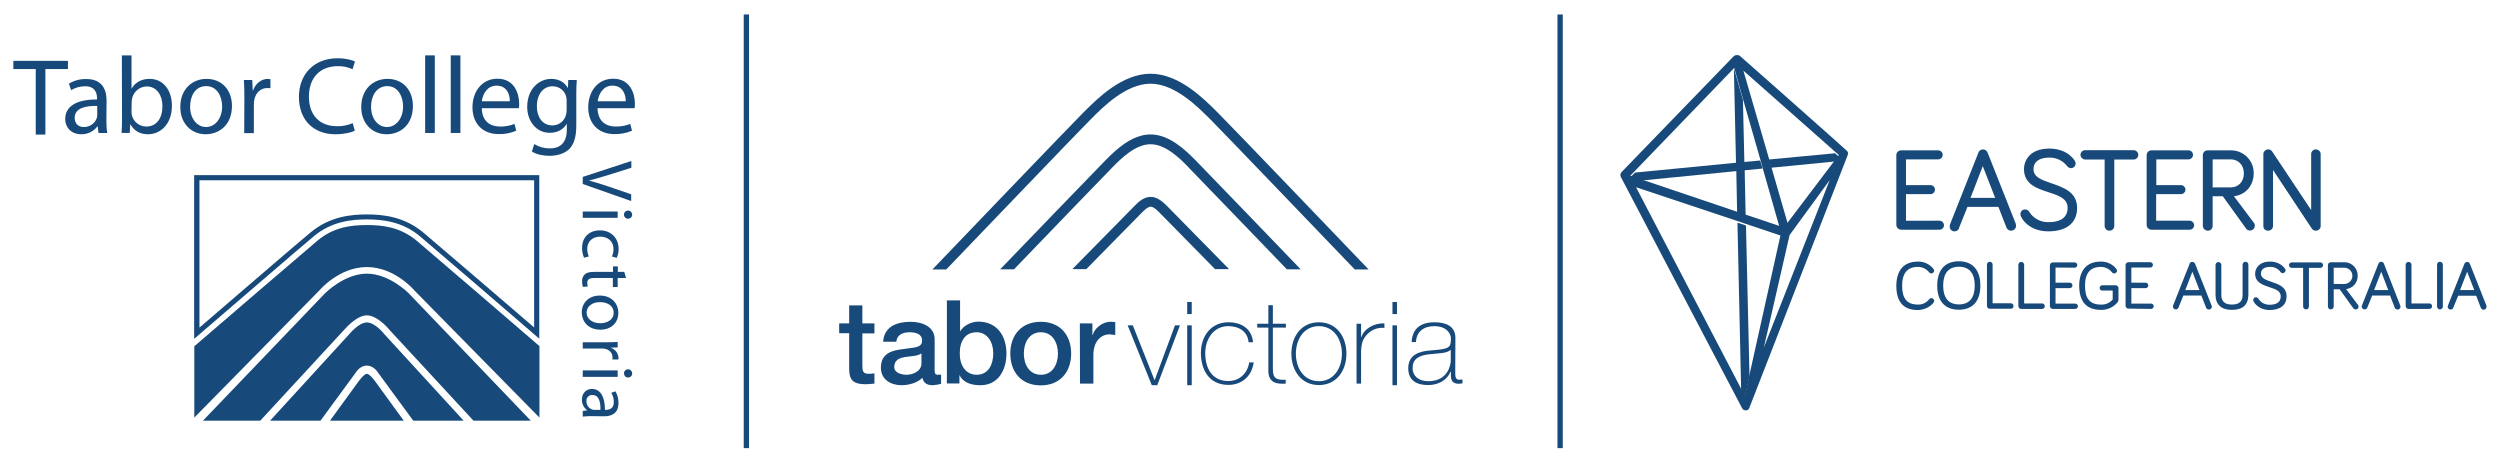
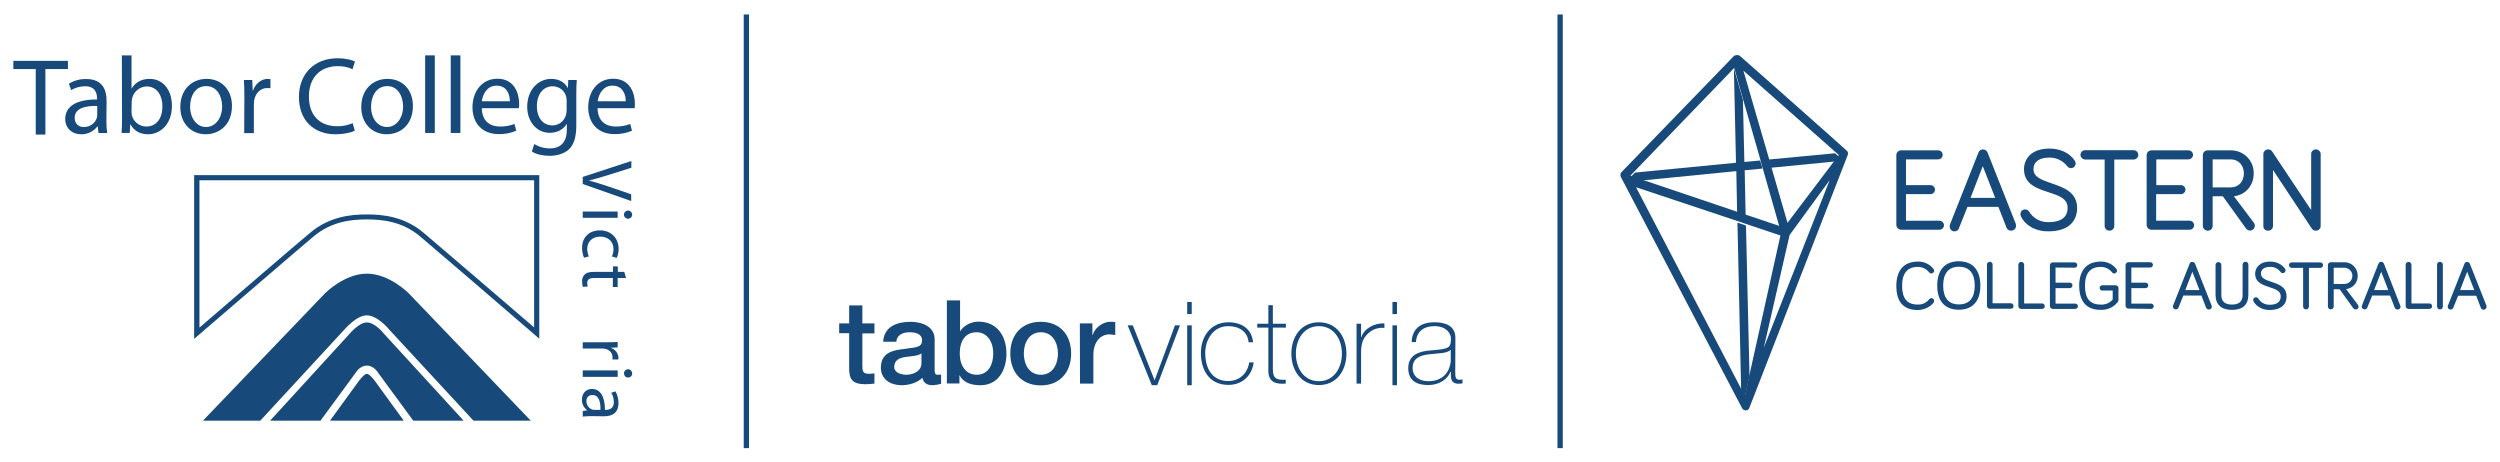
<svg xmlns="http://www.w3.org/2000/svg" xmlns:xlink="http://www.w3.org/1999/xlink" id="Layer_1" x="0px" y="0px" viewBox="0 0 1553 287" style="enable-background:new 0 0 1553 287;" xml:space="preserve">
  <style type="text/css">
	.st0{clip-path:url(#SVGID_00000153667172256700300570000009107157841214144184_);fill:#174A7B;}
	.st1{fill:#174A7B;}
	.st2{clip-path:url(#SVGID_00000093862676726111634290000008215638817637418911_);fill:#174A7B;}
	.st3{clip-path:url(#SVGID_00000145026061791453740550000010122562717522879652_);fill:#174A7B;}
	.st4{clip-path:url(#SVGID_00000130609967454931193020000011299197824852346255_);fill:#174A7B;}
	.st5{clip-path:url(#SVGID_00000093134479115306145360000007571105835600919688_);fill:#174A7B;}
	.st6{clip-path:url(#SVGID_00000005234775127642140000000007422453826964453003_);fill:#174A7B;}
</style>
  <g>
    <defs>
      <rect id="SVGID_1_" x="8.3" y="9" width="1536.4" height="269.5" />
    </defs>
    <clipPath id="SVGID_00000117645355413263210630000009246498254241289872_">
      <use xlink:href="#SVGID_1_" style="overflow:visible;" />
    </clipPath>
    <path style="clip-path:url(#SVGID_00000117645355413263210630000009246498254241289872_);fill:#174A7B;" d="M227.9,261.3h22.9   l-17.6-24.2c0,0-3.5-4.9-5.3-4.9s-5.3,4.9-5.3,4.9L205,261.3L227.9,261.3" />
    <path style="clip-path:url(#SVGID_00000117645355413263210630000009246498254241289872_);fill:#174A7B;" d="M227.9,200.3   c-4.9,0-10.6,6.9-10.6,6.9l-49.5,54.1h31.3l22.3-30.4c0,0,2.4-3.8,6.5-3.8s6.5,3.8,6.5,3.8l22.3,30.4h31.3l-49.6-54.1   C238.5,207.2,232.9,200.3,227.9,200.3" />
    <path style="clip-path:url(#SVGID_00000117645355413263210630000009246498254241289872_);fill:#174A7B;" d="M227.9,195.9   c6.9,0,14.3,9.3,14.3,9.3l51.9,56.1h35.6l-75.8-79.1c0,0-12-12.2-26-12.2s-26,12.2-26,12.2l-75.8,79.1h35.6l51.8-56.1   C213.6,205.2,221.1,195.9,227.9,195.9" />
-     <path style="clip-path:url(#SVGID_00000117645355413263210630000009246498254241289872_);fill:#174A7B;" d="M335.1,215   c-11-9.5-66.3-57.1-76.3-65.5c-10.2-8.5-21.3-9.7-30.8-9.7s-20.6,1.1-30.8,9.7c-10,8.4-65.8,56.4-76.5,65.6v44.3l77.7-79   c0,0,12.1-14.5,29.5-14.5s29.5,14.5,29.5,14.5l77.7,79L335.1,215L335.1,215z" />
    <path style="clip-path:url(#SVGID_00000117645355413263210630000009246498254241289872_);fill:#174A7B;" d="M123.9,112v91.5   c19.1-16.4,60.5-52.1,69-59.1c11.9-9.9,25-11.2,35-11.2s23.1,1.3,35,11.2c8.6,7.2,49.9,42.7,68.9,59V112H123.9z M335,210.4   c-14.8-12.8-64.7-55.7-74.1-63.6c-11.1-9.3-23.5-10.5-33-10.5s-21.9,1.2-33,10.5c-9.5,7.9-59.6,51.1-74.3,63.7V108.8h214.4   L335,210.4L335,210.4z" />
  </g>
  <polygon class="st1" points="8.3,37.8 8.3,42.9 22.2,42.9 22.2,83.6 28.2,83.6 28.2,42.9 42.2,42.9 42.2,37.8 " />
  <g>
    <defs>
      <rect id="SVGID_00000154407851214703745310000005674361297276888211_" x="8.3" y="9" width="1536.4" height="269.5" />
    </defs>
    <clipPath id="SVGID_00000176743243750521065840000002820775777494089348_">
      <use xlink:href="#SVGID_00000154407851214703745310000005674361297276888211_" style="overflow:visible;" />
    </clipPath>
    <path style="clip-path:url(#SVGID_00000176743243750521065840000002820775777494089348_);fill:#174A7B;" d="M60.3,65.8   c-6.5-0.1-13.9,1-13.9,7.4c0,3.9,2.6,5.7,5.6,5.7c3.6,0.1,6.9-2.1,8.1-5.5c0.2-0.6,0.3-1.3,0.3-1.9V65.8z M66.1,74.7   c0,2.6,0.1,5.3,0.5,7.9h-5.4l-0.5-4.1h-0.2c-2.3,3.1-6.1,5-10,4.9c-6.7,0-10-4.7-10-9.4c0-8,7.1-12.3,19.8-12.2v-0.6   c0-2.7-0.8-7.7-7.5-7.6c-3,0-6,0.8-8.6,2.4l-1.4-4C46,50,49.8,49,53.6,49.1c10.1,0,12.6,6.8,12.6,13.4L66.1,74.7z" />
    <path style="clip-path:url(#SVGID_00000176743243750521065840000002820775777494089348_);fill:#174A7B;" d="M81.7,69.4   c0,0.7,0.1,1.5,0.2,2.2c1,4.1,4.8,7,9,7c6.3,0,10-5.1,10-12.6c0-6.7-3.4-12.3-9.8-12.3c-4.3,0.1-8,3.1-9,7.3   c-0.2,0.8-0.3,1.7-0.3,2.5L81.7,69.4z M75.7,34.4h6V55h0.1c2.1-3.7,5.9-6,11.2-6c8.2,0,13.8,6.8,13.8,16.7   c0,11.8-7.5,17.7-14.8,17.7c-4.8,0-8.5-1.8-11-6.2h-0.1l-0.3,5.4h-5.1c0.2-2.2,0.3-5.6,0.3-8.5L75.7,34.4z" />
    <path style="clip-path:url(#SVGID_00000176743243750521065840000002820775777494089348_);fill:#174A7B;" d="M128,78.9   c5.7,0,10-5.4,10-12.8c0-5.6-2.8-12.6-9.9-12.6c-7.1,0-10,6.5-10,12.8C118.1,73.4,122.2,78.9,128,78.9z M127.8,83.4   c-8.8,0-15.8-6.5-15.8-16.9c0-11,7.3-17.5,16.3-17.5c9.4,0,15.8,6.8,15.8,16.8C144.1,78.1,135.6,83.4,127.8,83.4L127.8,83.4z" />
    <path style="clip-path:url(#SVGID_00000176743243750521065840000002820775777494089348_);fill:#174A7B;" d="M151.8,60   c0-3.9-0.1-7.2-0.3-10.3h5.2l0.3,6.5h0.2c1.5-4.4,5.2-7.2,9.2-7.2c0.5,0,1.1,0.1,1.6,0.2v5.6c-0.7-0.1-1.4-0.1-2.1-0.1   c-4.2,0-7.2,3.2-8,7.6c-0.1,0.9-0.2,1.9-0.2,2.9v17.5h-6L151.8,60z" />
    <path style="clip-path:url(#SVGID_00000176743243750521065840000002820775777494089348_);fill:#174A7B;" d="M220.4,81.2   c-2.1,1.1-6.5,2.2-12.1,2.2c-12.9,0-22.6-8.2-22.6-23.2c0-14.4,9.7-24,23.9-24c5.6,0,9.3,1.2,10.9,2L219,43c-2.9-1.3-6-2-9.2-1.9   c-10.7,0-17.9,6.9-17.9,18.9c0,11.3,6.4,18.4,17.5,18.4c3.3,0.1,6.6-0.6,9.7-1.9L220.4,81.2z" />
    <path style="clip-path:url(#SVGID_00000176743243750521065840000002820775777494089348_);fill:#174A7B;" d="M240.4,78.9   c5.7,0,10-5.4,10-12.8c0-5.6-2.8-12.6-9.8-12.6s-10.1,6.5-10.1,12.8C230.5,73.4,234.5,78.9,240.4,78.9L240.4,78.9z M240.2,83.4   c-8.8,0-15.8-6.5-15.8-16.9c0-11,7.3-17.5,16.3-17.5c9.4,0,15.8,6.8,15.8,16.8C256.5,78.1,248.1,83.4,240.2,83.4L240.2,83.4z" />
  </g>
  <rect x="264.1" y="34.4" class="st1" width="6" height="48.2" />
  <rect x="280" y="34.4" class="st1" width="6" height="48.2" />
  <g>
    <defs>
      <rect id="SVGID_00000091002217538091544410000015391859764749451660_" x="8.3" y="9" width="1536.4" height="269.5" />
    </defs>
    <clipPath id="SVGID_00000177481315692869187920000006022923311928741006_">
      <use xlink:href="#SVGID_00000091002217538091544410000015391859764749451660_" style="overflow:visible;" />
    </clipPath>
    <path style="clip-path:url(#SVGID_00000177481315692869187920000006022923311928741006_);fill:#174A7B;" d="M316.7,62.9   c0.1-3.7-1.6-9.7-8.2-9.7c-6.1,0-8.7,5.6-9.2,9.7H316.7z M299.3,67.2c0.1,8.1,5.2,11.4,11.2,11.4c3.1,0.1,6.2-0.5,9.1-1.6l1.1,4.2   c-3.5,1.5-7.2,2.2-11,2.1c-10,0-16.2-6.7-16.2-16.6s5.9-17.8,15.5-17.8c10.7,0,13.5,9.4,13.5,15.5c0,1,0,1.9-0.2,2.8L299.3,67.2z" />
    <path style="clip-path:url(#SVGID_00000177481315692869187920000006022923311928741006_);fill:#174A7B;" d="M352,62.7   c0-0.9-0.1-1.8-0.3-2.7c-1-3.8-4.4-6.4-8.4-6.4c-5.7,0-9.8,4.8-9.8,12.5c0,6.4,3.3,11.8,9.7,11.8c3.8,0,7.2-2.5,8.3-6.2   c0.3-1,0.5-2.1,0.5-3.2V62.7z M358,77.8c0,7.6-1.6,12.2-4.7,15.1c-3.3,2.9-7.9,3.9-12,3.9c-3.9,0-8.3-0.9-10.9-2.7l1.5-4.6   c2.9,1.8,6.2,2.7,9.6,2.7c6.1,0,10.6-3.2,10.6-11.6V77H352c-1.8,3.1-5.4,5.5-10.5,5.5c-8.1,0-14-6.9-14-16.1   c0-11.1,7.3-17.4,14.9-17.4c5.7,0,8.8,2.9,10.3,5.6h0.1l0.2-4.9h5.3c-0.2,2.3-0.3,5-0.3,9L358,77.8z" />
    <path style="clip-path:url(#SVGID_00000177481315692869187920000006022923311928741006_);fill:#174A7B;" d="M388.7,62.9   c0.1-3.7-1.6-9.7-8.2-9.7c-6.1,0-8.7,5.6-9.2,9.7H388.7z M371.2,67.2c0.1,8.1,5.2,11.4,11.2,11.4c3.1,0.1,6.2-0.5,9.1-1.6l1.1,4.2   c-3.5,1.5-7.2,2.2-11,2.1c-10,0-16.2-6.7-16.2-16.6s5.9-17.8,15.5-17.8c10.7,0,13.5,9.4,13.5,15.5c0,1,0,1.9-0.2,2.8L371.2,67.2z" />
    <path style="clip-path:url(#SVGID_00000177481315692869187920000006022923311928741006_);fill:#174A7B;" d="M362,109.9l30.2-9.9   v4.2l-14.9,4.7c-4.1,1.2-7.8,2.4-11.3,3.2v0.1c3.5,0.9,7.3,2.1,11.2,3.4l14.9,5.1v4.2L362,114.3V109.9z" />
    <path style="clip-path:url(#SVGID_00000177481315692869187920000006022923311928741006_);fill:#174A7B;" d="M387.6,133.3   c0-1.4,1.2-2.5,2.6-2.5c1.4,0,2.5,1.2,2.5,2.6c0,1.4-1.1,2.4-2.5,2.5c-1.4,0-2.5-1-2.6-2.4C387.6,133.5,387.6,133.4,387.6,133.3   L387.6,133.3z M362,131.4h21.7v3.9H362V131.4z" />
    <path style="clip-path:url(#SVGID_00000177481315692869187920000006022923311928741006_);fill:#174A7B;" d="M362.8,160.1   c-0.8-2-1.3-4.1-1.2-6.2c0-6.5,4.4-10.8,11.1-10.8s11.6,4.6,11.6,11.6c0,1.9-0.4,3.8-1.2,5.5l-3-0.9c0.7-1.4,1-3,1-4.6   c0-5-3.7-7.7-8.2-7.7c-5,0-8.1,3.2-8.1,7.5c0,1.7,0.3,3.3,1,4.8L362.8,160.1z" />
    <path style="clip-path:url(#SVGID_00000177481315692869187920000006022923311928741006_);fill:#174A7B;" d="M388.9,172.7h-5.2v5.6   h-3v-5.6H369c-2.7,0-4.2,0.8-4.2,3c0,0.8,0.1,1.5,0.3,2.3l-3,0.2c-0.4-1.1-0.5-2.3-0.5-3.5c-0.1-1.6,0.5-3.1,1.7-4.3   c1.2-1.1,3.1-1.5,5.7-1.5h11.8v-3.4h3v3.4h4L388.9,172.7z" />
-     <path style="clip-path:url(#SVGID_00000177481315692869187920000006022923311928741006_);fill:#174A7B;" d="M364.4,194.2   c0,3.8,3.5,6.6,8.5,6.6c3.7,0,8.3-1.8,8.3-6.5s-4.3-6.6-8.4-6.6C368,187.6,364.4,190.3,364.4,194.2L364.4,194.2z M361.4,194   c0-5.8,4.3-10.4,11.2-10.4c7.2,0,11.5,4.8,11.5,10.8c0,6.2-4.5,10.4-11.1,10.4C364.9,204.8,361.4,199.2,361.4,194L361.4,194z" />
    <path style="clip-path:url(#SVGID_00000177481315692869187920000006022923311928741006_);fill:#174A7B;" d="M376.9,212.6   c2.6,0,4.8,0,6.8-0.2v3.4l-4.3,0.2v0.1c2.7,0.8,4.6,3.2,4.8,6.1c0,0.4,0,0.7-0.1,1.1h-3.7c0.1-0.5,0.1-0.9,0.1-1.4   c0-2.8-2.1-4.8-5-5.3c-0.6-0.1-1.3-0.1-1.9-0.1H362v-3.9L376.9,212.6z" />
    <path style="clip-path:url(#SVGID_00000177481315692869187920000006022923311928741006_);fill:#174A7B;" d="M387.6,231.9   c0-1.4,1.2-2.5,2.6-2.5c1.4,0,2.5,1.2,2.5,2.6l0,0c0.1,1.3-1,2.5-2.3,2.5c-0.1,0-0.1,0-0.2,0c-1.4,0.1-2.5-1-2.5-2.4   C387.6,232.1,387.6,232,387.6,231.9L387.6,231.9z M362,230.1h21.7v4H362V230.1z" />
    <path style="clip-path:url(#SVGID_00000177481315692869187920000006022923311928741006_);fill:#174A7B;" d="M373,254.6   c0.1-4.3-0.7-9.2-4.9-9.2c-1.9-0.2-3.6,1.2-3.8,3.1c0,0.2,0,0.4,0,0.6c-0.1,2.4,1.4,4.5,3.6,5.3c0.4,0.1,0.8,0.2,1.2,0.2L373,254.6   z M367.2,258.5c-1.7,0-3.5,0.1-5.2,0.3v-3.5l2.7-0.4v-0.1c-2.1-1.6-3.3-4-3.2-6.6c0-4.4,3.1-6.6,6.2-6.6c5.2,0,8.1,4.7,8.1,13h0.5   c1.8,0,5.1-0.5,5-4.9c0-2-0.5-4-1.6-5.7l2.6-0.9c1.3,2.2,1.9,4.7,1.9,7.2c0,6.7-4.5,8.3-8.9,8.3L367.2,258.5z" />
    <path style="clip-path:url(#SVGID_00000177481315692869187920000006022923311928741006_);fill:#174A7B;" d="M521.3,200.9h6.2v-11.2   h8.2v11.2h7.5v6.2h-7.5v20c0,3.4,0.3,5.1,4,5.1c1.2,0,2.3-0.1,3.5-0.3v6.4c-1.8,0.1-3.5,0.4-5.4,0.4c-8.6,0-10.2-3.3-10.3-9.6   v-22.1h-6.2L521.3,200.9z" />
    <path style="clip-path:url(#SVGID_00000177481315692869187920000006022923311928741006_);fill:#174A7B;" d="M572.3,219.6   c-2.5,1.7-6.5,1.6-10.1,2.2s-6.7,1.9-6.7,6.2c0,3.7,4.7,4.8,7.6,4.8c3.6,0,9.3-1.9,9.3-7.1V219.6z M580.6,230c0,2,0.4,2.8,2,2.8   c0.7,0,1.3,0,2-0.1v5.7c-1.7,0.5-3.4,0.8-5.2,0.9c-3.3,0-5.7-1.2-6.4-4.6c-3.3,3.2-8.5,4.6-13,4.6c-6.7,0-12.8-3.6-12.8-10.9   c0-9.3,7.5-10.9,14.4-11.6c5.9-1.1,11.2-0.4,11.2-5.3c0-4.3-4.4-5.1-7.8-5.1c-4.6,0-7.9,1.9-8.2,5.9h-8.2c0.6-9.6,8.8-12.4,17-12.4   c7.3,0,15,3,15,10.9L580.6,230z" />
    <path style="clip-path:url(#SVGID_00000177481315692869187920000006022923311928741006_);fill:#174A7B;" d="M606.7,206.4   c-7,0-10.5,5.3-10.5,13.2c0,7.5,3.8,13.2,10.5,13.2c7.5,0,10.3-6.7,10.3-13.2C617.1,212.8,613.5,206.4,606.7,206.4 M588.2,186.6   h8.2v19.1h0.1c2.2-3.6,7-5.9,11.2-5.9c11.8,0,17.5,9,17.5,19.9c0,10.1-5.1,19.6-16.1,19.6c-5.1,0-10.5-1.2-13-6.2H596v5.1h-7.8   L588.2,186.6z" />
    <path style="clip-path:url(#SVGID_00000177481315692869187920000006022923311928741006_);fill:#174A7B;" d="M657.2,219.6   c0-6.4-3.2-13.2-10.6-13.2s-10.6,6.7-10.6,13.2s3.2,13.2,10.6,13.2S657.2,226.1,657.2,219.6 M627.6,219.6   c0-11.4,6.9-19.7,18.9-19.7s18.9,8.2,18.9,19.7s-6.9,19.8-18.9,19.8S627.6,231.1,627.6,219.6" />
    <path style="clip-path:url(#SVGID_00000177481315692869187920000006022923311928741006_);fill:#174A7B;" d="M670.8,200.9h7.8v7.2   h0.2c1-4,5.9-8.2,10.9-8.2c1,0,2,0,3.1,0.2v8c-1.2-0.2-2.4-0.3-3.5-0.4c-5.6,0-10.1,4.6-10.1,12.8v17.8h-8.3L670.8,200.9z" />
  </g>
  <polygon class="st1" points="718.9,239.3 715.5,239.3 700.5,202.1 703.7,202.1 717.2,236.1 717.3,236.1 729.9,202.1 733,202.1 " />
  <path class="st1" d="M737.5,239.3h2.8v-37.2h-2.8V239.3z M737.5,195.1h2.8v-7.5h-2.8V195.1z" />
  <g>
    <defs>
      <rect id="SVGID_00000146489759526142219490000011097606163010199442_" x="8.3" y="9" width="1536.4" height="269.5" />
    </defs>
    <clipPath id="SVGID_00000102545497071225486920000009211869603321086624_">
      <use xlink:href="#SVGID_00000146489759526142219490000011097606163010199442_" style="overflow:visible;" />
    </clipPath>
    <path style="clip-path:url(#SVGID_00000102545497071225486920000009211869603321086624_);fill:#174A7B;" d="M775.6,212.6   c-0.5-6.6-5.9-10-12.6-10c-9.3,0-14.3,8.3-14.3,16.7c0,10.1,4.7,17.4,14.3,17.4c7,0,12-4.8,13-11.6h2.8c-1.2,8.9-7.7,14-15.7,14   c-12.1,0-17.1-9.5-17.1-19.8s6.1-19.1,17.1-19.1c8,0,14.5,3.9,15.3,12.4L775.6,212.6z" />
    <path style="clip-path:url(#SVGID_00000102545497071225486920000009211869603321086624_);fill:#174A7B;" d="M798.8,203.5h-8.1v26   c0,6,2.8,6.6,8,6.4v2.4c-5.7,0.4-11.1-0.4-10.8-8.8v-26h-6.9v-2.4h6.9v-11.5h2.8v11.5h8.1L798.8,203.5z" />
    <path style="clip-path:url(#SVGID_00000102545497071225486920000009211869603321086624_);fill:#174A7B;" d="M819.3,236.8   c9.3,0,14.3-8.2,14.3-17.1s-5-17.1-14.3-17.1s-14.3,8.2-14.3,17.1S809.9,236.8,819.3,236.8 M819.3,200.2c10.9,0,17.1,8.9,17.1,19.5   s-6.2,19.5-17.1,19.5s-17.1-8.9-17.1-19.5S808.3,200.2,819.3,200.2" />
    <path style="clip-path:url(#SVGID_00000102545497071225486920000009211869603321086624_);fill:#174A7B;" d="M845.5,209.4h0.2   c1.5-4.9,7.5-8.8,14.3-8.5v2.8c-3.8-0.4-7.6,0.9-10.3,3.6c-2.8,2.8-3.9,5.1-4.2,10.7v20.3h-2.8v-37.2h2.8L845.5,209.4z" />
  </g>
  <path class="st1" d="M865,239.3h2.8v-37.2H865V239.3z M865,195.1h2.8v-7.5H865V195.1z" />
  <g>
    <defs>
      <rect id="SVGID_00000142153108031531599170000010444298924191208353_" x="8.3" y="9" width="1536.4" height="269.5" />
    </defs>
    <clipPath id="SVGID_00000039851289304171751350000002177506030301683847_">
      <use xlink:href="#SVGID_00000142153108031531599170000010444298924191208353_" style="overflow:visible;" />
    </clipPath>
    <path style="clip-path:url(#SVGID_00000039851289304171751350000002177506030301683847_);fill:#174A7B;" d="M901.2,217.2   c-2.2,2.5-8.1,2.2-13.5,2.9c-6.5,0.7-10.2,3-10.2,8.6c0,4.5,3.3,8.1,9.8,8.1c12.5,0,13.9-10.7,13.9-12.7L901.2,217.2z M904,231.4   c0,2.2,0,4.5,2.5,4.5c0.7,0,1.3-0.1,2-0.2v2.4c-0.7,0.2-1.5,0.2-2.2,0.3c-4.3,0-5-2.4-5-5.4V231H901c-1.7,4.4-6.7,8.2-13.8,8.2   s-12.4-2.7-12.4-10.5c0-8.7,7.5-10.5,13.7-11c12.3-0.9,12.8-1.7,12.8-7.8c0-1.7-1.9-7.3-10.3-7.3c-6.7,0-11.1,3.5-11.4,9.9h-2.7   c0.4-8.2,5.4-12.3,14.2-12.3c6.5,0,13,2,13,9.7L904,231.4z" />
-     <path style="clip-path:url(#SVGID_00000039851289304171751350000002177506030301683847_);fill:#174A7B;" d="M757.1,70.6l-1-1   c-8.3-8.3-23.7-23.8-41.4-23.8s-33.1,15.5-41.4,23.8l-1,1c-7.4,7.4-82.8,86-93.1,96.8h8.6c18.7-19.5,82.3-85.8,88.9-92.4l1-1   c7.6-7.7,21.9-22,37-22s29.3,14.3,37,22l1,1c6.6,6.6,70.1,72.8,88.9,92.4h8.6C839.8,156.6,764.5,77.9,757.1,70.6 M742.3,99.2   c-5.5-5.5-15.7-15.7-27.6-15.7s-22.1,10.2-27.6,15.7l-0.6,0.6c-4.6,4.6-54.2,56.1-65.2,67.5h8.6c15.8-16.4,56.9-59.1,60.9-63.1   l0.7-0.7c4.8-4.9,13.8-13.9,23.2-13.9s18.4,9,23.2,13.9l0.6,0.7c4.2,4.2,46.7,48.4,60.9,63.1h8.6c-6-6.2-60.2-62.6-65.1-67.5   L742.3,99.2z M714.8,122.3c-4.5,0-7.9,3.5-9.7,5.3l-38.8,39.4l0.2,0.2h8.3l34.5-35.1c1.3-1.3,3.7-3.7,5.5-3.7s4.2,2.4,5.3,3.5   l34.7,35.3h8.7l-38.8-39.5C722.7,125.8,719.2,122.3,714.8,122.3" />
    <rect x="462" y="9" style="clip-path:url(#SVGID_00000039851289304171751350000002177506030301683847_);fill:#174A7B;" width="3.3" height="269.4" />
    <rect x="967.5" y="9" style="clip-path:url(#SVGID_00000039851289304171751350000002177506030301683847_);fill:#174A7B;" width="3.3" height="269.4" />
    <path style="clip-path:url(#SVGID_00000039851289304171751350000002177506030301683847_);fill:#174A7B;" d="M1201.2,187.9   c0.2-0.3,0.3-0.6,0.3-1c0-0.9-0.8-1.7-1.7-1.7c-0.6,0-1.1,0.3-1.4,0.7c-1.7,2.2-4.3,3.4-7,3.3c-6.7,0-9.8-3.7-9.8-11.7   c0-7.8,3.3-11.7,9.8-11.7c2.7,0,5.3,1.2,7,3.4c0.6,0.8,1.7,0.9,2.4,0.3c0.4-0.3,0.7-0.8,0.7-1.3c0-0.4-0.1-0.8-0.4-1.1   c-2.3-3-5.9-4.7-9.7-4.6c-8.7,0-13.4,5.4-13.4,15.1c0,10,4.5,15,13.4,15C1195.4,192.5,1199.2,190.6,1201.2,187.9" />
    <path style="clip-path:url(#SVGID_00000039851289304171751350000002177506030301683847_);fill:#174A7B;" d="M1207.1,177.4   c0-7.7,3.4-11.7,9.8-11.7s9.8,4,9.8,11.7s-3.4,11.7-9.8,11.7S1207.1,185.1,1207.1,177.4 M1230.2,177.4c0-9.7-4.8-15.1-13.4-15.1   s-13.4,5.4-13.4,15.1s4.8,15,13.4,15S1230.2,187.1,1230.2,177.4" />
    <path style="clip-path:url(#SVGID_00000039851289304171751350000002177506030301683847_);fill:#174A7B;" d="M1236.1,162.6   c-1,0-1.8,0.8-1.8,1.7c0,0,0,0,0,0.1v25.6c0,1,0.8,1.8,1.7,1.8c0,0,0,0,0.1,0h12.9c0.9,0.1,1.8-0.6,1.8-1.6s-0.6-1.8-1.6-1.8   c-0.1,0-0.2,0-0.3,0h-11.1v-24C1237.9,163.5,1237.1,162.7,1236.1,162.6C1236.1,162.7,1236.1,162.7,1236.1,162.6" />
    <path style="clip-path:url(#SVGID_00000039851289304171751350000002177506030301683847_);fill:#174A7B;" d="M1268.5,188.5h-11.1   v-24c0-1-0.8-1.8-1.8-1.8c-1,0-1.8,0.8-1.8,1.8v25.6c0,1,0.8,1.8,1.7,1.8c0,0,0,0,0,0h12.9c0.9,0.1,1.8-0.6,1.8-1.6   s-0.6-1.8-1.6-1.8C1268.7,188.4,1268.6,188.4,1268.5,188.5" />
    <path style="clip-path:url(#SVGID_00000039851289304171751350000002177506030301683847_);fill:#174A7B;" d="M1288.6,166.3   c0.9,0.1,1.7-0.6,1.8-1.5c0.1-0.9-0.6-1.7-1.5-1.8c-0.1,0-0.2,0-0.3,0h-13.4c-1,0-1.8,0.8-1.8,1.8c0,0,0,0,0,0v25.3   c0,1,0.8,1.8,1.7,1.8c0,0,0,0,0,0h13.9c0.9,0.1,1.7-0.6,1.8-1.5c0.1-0.9-0.6-1.7-1.5-1.8c-0.1,0-0.2,0-0.3,0h-12.1V179h8.8   c0.9,0,1.7-0.7,1.7-1.7s-0.7-1.7-1.7-1.7h-8.8v-9.4L1288.6,166.3z" />
    <path style="clip-path:url(#SVGID_00000039851289304171751350000002177506030301683847_);fill:#174A7B;" d="M1305.1,192.5   c4,0.1,7.8-1.6,10.3-4.7c0.4-0.4,0.6-1,0.6-1.6v-7.3c0-0.9-0.8-1.6-1.7-1.7h-8.5c-0.9,0.1-1.6,0.9-1.5,1.8c0.1,0.8,0.7,1.5,1.5,1.5   h6.6v5.6c-1.9,2.1-4.6,3.3-7.4,3.1c-6.7,0-9.8-3.7-9.8-11.7c0-7.8,3.3-11.7,9.8-11.7c2.7,0,5.3,1.2,7,3.4c0.6,0.8,1.7,0.9,2.4,0.3   c0.4-0.3,0.7-0.8,0.7-1.3c0-0.4-0.1-0.8-0.4-1.1c-2.3-3-5.9-4.7-9.7-4.6c-8.7,0-13.4,5.4-13.4,15.1   C1291.7,187.5,1296.2,192.5,1305.1,192.5" />
    <path style="clip-path:url(#SVGID_00000039851289304171751350000002177506030301683847_);fill:#174A7B;" d="M1336.1,191.9   c0.9,0.1,1.7-0.6,1.8-1.5c0.1-0.9-0.6-1.7-1.5-1.8c-0.1,0-0.2,0-0.3,0H1324V179h8.8c0.9,0,1.7-0.7,1.7-1.7s-0.7-1.7-1.7-1.7h-8.8   v-9.4h11.6c0.9,0.1,1.7-0.6,1.8-1.5c0.1-0.9-0.6-1.7-1.5-1.8c-0.1,0-0.2,0-0.3,0h-13.4c-1,0-1.8,0.8-1.8,1.7c0,0,0,0,0,0v25.3   c0,1,0.8,1.8,1.7,1.8c0,0,0,0,0.1,0L1336.1,191.9z" />
    <path style="clip-path:url(#SVGID_00000039851289304171751350000002177506030301683847_);fill:#174A7B;" d="M1366.3,180.2h-8.8   l4.4-11.4L1366.3,180.2z M1360.2,163.8l-10.2,25.8c-0.1,0.3-0.2,0.5-0.2,0.8c0,1,0.8,1.8,1.8,1.8c0.8,0,1.5-0.5,1.7-1.2l3-7.4h11.2   l2.9,7.5c0.4,1,1.4,1.4,2.4,1.1c0.7-0.3,1.2-0.9,1.2-1.7c0-0.3-0.1-0.5-0.2-0.8l-10.2-25.8c-0.3-0.7-1-1.2-1.7-1.2   C1361.1,162.6,1360.5,163.1,1360.2,163.8" />
    <path style="clip-path:url(#SVGID_00000039851289304171751350000002177506030301683847_);fill:#174A7B;" d="M1386.5,192.5   c6.7,0,10.2-3.2,10.2-9.5v-18.5c0.1-1-0.7-1.8-1.7-1.9c-1-0.1-1.8,0.7-1.9,1.7c0,0.1,0,0.2,0,0.3v18.5c0,2.6-0.7,6.1-6.6,6.1   s-6.6-3.5-6.6-6.1v-18.5c0-1-0.8-1.8-1.8-1.8c-1,0-1.8,0.8-1.8,1.8c0,0,0,0,0,0v18.5C1376.3,189.2,1379.8,192.5,1386.5,192.5" />
    <path style="clip-path:url(#SVGID_00000039851289304171751350000002177506030301683847_);fill:#174A7B;" d="M1420.4,184   c0-5.8-4.9-7.4-9.3-8.9c-3.5-1.2-6.6-2.2-6.6-5.1c0-2.7,2.1-4.2,5.7-4.2c2.5-0.1,5,1.1,6.5,3.2c0.6,0.8,1.6,0.9,2.4,0.3   c0.4-0.3,0.7-0.8,0.7-1.3c0-0.4-0.1-0.7-0.3-1c-1.9-2.8-5.3-4.5-9.3-4.5c-6.8,0-9.3,4.1-9.3,7.5c0,5.5,4.7,7,8.9,8.4   c3.7,1.2,7,2.3,7,5.7c0,4.3-3.7,5.2-6.8,5.2c-2.9,0.1-5.6-1.3-7.1-3.8c-0.5-0.8-1.6-1.1-2.4-0.6c-0.5,0.3-0.8,0.8-0.8,1.4   c0,0.3,0.1,0.6,0.2,0.9c1.3,2.5,4.7,5.4,10.1,5.4C1416.7,192.5,1420.5,189.4,1420.4,184" />
    <path style="clip-path:url(#SVGID_00000039851289304171751350000002177506030301683847_);fill:#174A7B;" d="M1423.6,163   c-0.9,0-1.7,0.8-1.7,1.7c0,0.9,0.8,1.7,1.7,1.7h7.1v24c0,1,0.8,1.8,1.8,1.8c1,0,1.8-0.8,1.8-1.8v-24h7.1c0.9,0,1.7-0.8,1.7-1.7   c0-0.9-0.8-1.7-1.7-1.7c0,0,0,0,0,0H1423.6z" />
    <path style="clip-path:url(#SVGID_00000039851289304171751350000002177506030301683847_);fill:#174A7B;" d="M1449.7,176.4v-10.1   h6.5c2.8,0,5.1,2.2,5.1,5c0,2.8-2.2,5.1-5,5.1L1449.7,176.4z M1457.4,179.6c4.2-0.5,7.3-4.1,7.2-8.3c0.1-4.5-3.5-8.3-8-8.4   c-0.1,0-0.2,0-0.4,0h-8.3c-1,0-1.8,0.8-1.8,1.7c0,0,0,0,0,0.1v25.7c0,1,0.8,1.8,1.8,1.8c1,0,1.8-0.8,1.8-1.8c0,0,0,0,0,0v-10.7h3.7   l8.4,11.7c0.5,0.8,1.6,1.1,2.5,0.6c0.5-0.3,0.9-0.9,0.8-1.6c0-0.4-0.1-0.8-0.4-1.1L1457.4,179.6z" />
    <path style="clip-path:url(#SVGID_00000039851289304171751350000002177506030301683847_);fill:#174A7B;" d="M1474.8,180.2l4.4-11.4   l4.4,11.4H1474.8z M1480.9,163.8c-0.3-0.7-1-1.2-1.7-1.2c-0.8,0-1.4,0.5-1.7,1.2l-10.2,25.8c-0.1,0.3-0.2,0.5-0.2,0.8   c0,1,0.8,1.8,1.8,1.8c0.8,0,1.5-0.5,1.7-1.2l3-7.4h11.1l2.9,7.5c0.4,1,1.4,1.4,2.4,1.1c0.7-0.3,1.2-0.9,1.2-1.7   c0-0.3-0.1-0.5-0.2-0.8L1480.9,163.8z" />
    <path style="clip-path:url(#SVGID_00000039851289304171751350000002177506030301683847_);fill:#174A7B;" d="M1509.1,188.5H1498v-24   c0-1-0.8-1.8-1.8-1.8c-1,0-1.8,0.8-1.8,1.8c0,0,0,0,0,0v25.6c0,1,0.8,1.8,1.7,1.8c0,0,0,0,0,0h12.9c0.9,0.1,1.8-0.6,1.8-1.6   s-0.6-1.8-1.6-1.8C1509.3,188.4,1509.2,188.4,1509.1,188.5" />
    <path style="clip-path:url(#SVGID_00000039851289304171751350000002177506030301683847_);fill:#174A7B;" d="M1515.7,162.6   c-1,0-1.8,0.8-1.8,1.8v26c0,1,0.8,1.8,1.8,1.8c1,0,1.8-0.8,1.8-1.8v-26C1517.5,163.4,1516.7,162.7,1515.7,162.6" />
    <path style="clip-path:url(#SVGID_00000039851289304171751350000002177506030301683847_);fill:#174A7B;" d="M1528.2,180.2l4.4-11.4   l4.4,11.4H1528.2z M1544.5,189.7l-10.2-25.8c-0.3-0.7-1-1.2-1.7-1.2c-0.8,0-1.4,0.5-1.7,1.2l-10.2,25.8c-0.1,0.3-0.2,0.5-0.2,0.8   c0,1,0.8,1.8,1.8,1.8c0.8,0,1.5-0.5,1.7-1.2l3-7.4h11.2l2.9,7.5c0.3,1,1.4,1.4,2.3,1.1c0.7-0.3,1.2-0.9,1.2-1.7   C1544.7,190.2,1544.7,189.9,1544.5,189.7" />
    <path style="clip-path:url(#SVGID_00000039851289304171751350000002177506030301683847_);fill:#174A7B;" d="M1181,142.7h23.8   c1.6,0,2.8-1.3,2.8-2.8c0-1.5-1.3-2.8-2.8-2.8H1184v-16.5h15.2c1.6,0,2.8-1.3,2.8-2.8c0-1.6-1.3-2.8-2.8-2.8H1184V99h20   c1.6,0,2.8-1.3,2.8-2.8c0-1.6-1.3-2.8-2.8-2.8h-23c-1.7,0-3,1.3-3,3v43.3C1178,141.3,1179.4,142.7,1181,142.7" />
    <path style="clip-path:url(#SVGID_00000039851289304171751350000002177506030301683847_);fill:#174A7B;" d="M1224.1,122.9l7.6-19.7   l7.7,19.7H1224.1z M1234.7,94.8c-0.5-1.2-1.6-2-2.9-2c-1.3,0-2.4,0.8-2.8,2l-17.5,44.2c-0.2,0.4-0.3,0.9-0.3,1.3   c-0.3,1.6,0.9,3.2,2.5,3.4s3.2-0.9,3.4-2.5l5.1-12.7h19.2l5,12.8c0.6,1.6,2.4,2.4,4,1.8c1.2-0.4,2-1.6,2-2.8c0-0.4-0.1-0.9-0.2-1.3   L1234.7,94.8z" />
    <path style="clip-path:url(#SVGID_00000039851289304171751350000002177506030301683847_);fill:#174A7B;" d="M1272.5,143.7   c11.3,0,17.8-5.3,17.8-14.5c0-9.9-8.4-12.7-15.8-15.3c-6.1-2.1-11.3-3.8-11.3-8.8c0-4.6,3.6-7.2,9.8-7.2c4.4-0.1,8.5,1.9,11.2,5.4   c1,1.3,2.8,1.5,4,0.6c0.7-0.5,1.2-1.4,1.2-2.3c0-0.6-0.2-1.2-0.5-1.7c-3.2-4.9-9-7.6-15.8-7.6c-11.7,0-15.8,6.9-15.8,12.8   c0,9.4,8.1,12,15.2,14.3c6.4,2.1,11.9,3.9,11.9,9.7c0,7.3-6.4,8.9-11.7,8.9c-5,0.2-9.6-2.3-12.2-6.5c-0.5-0.9-1.5-1.4-2.5-1.4   c-1.6,0-2.9,1.2-2.9,2.8c0,0,0,0.1,0,0.1c0,0.5,0.1,1.1,0.4,1.6C1257.4,138.8,1263.2,143.8,1272.5,143.7" />
    <path style="clip-path:url(#SVGID_00000039851289304171751350000002177506030301683847_);fill:#174A7B;" d="M1295.2,99.1h12.2v41.2   c0,1.7,1.3,3,3,3s3-1.3,3-3V99.1h12.2c1.6-0.1,2.8-1.5,2.7-3.1c-0.1-1.5-1.3-2.6-2.7-2.7h-30.5c-1.6,0.1-2.8,1.5-2.7,3.1   C1292.5,97.8,1293.7,99,1295.2,99.1" />
    <path style="clip-path:url(#SVGID_00000039851289304171751350000002177506030301683847_);fill:#174A7B;" d="M1336.4,142.7h23.8   c1.6,0,2.8-1.3,2.8-2.8c0-1.5-1.3-2.8-2.8-2.8h-20.8v-16.5h15.2c1.5,0.1,2.9-1.1,3-2.6s-1.1-2.9-2.6-3c-0.1,0-0.2,0-0.3,0h-15.2V99   h20c1.6,0,2.8-1.3,2.8-2.8c0-1.6-1.3-2.8-2.8-2.8h-23c-1.7,0-3,1.3-3,3v43.4C1333.5,141.3,1334.8,142.7,1336.4,142.7" />
    <path style="clip-path:url(#SVGID_00000039851289304171751350000002177506030301683847_);fill:#174A7B;" d="M1374.5,99h11.2   c4.8,0,8.2,3.6,8.2,8.7s-3.4,8.7-8,8.7h-11.4L1374.5,99z M1371.5,143.3c1.7,0,3-1.3,3-3v-18.4h6.3l14.4,20c1,1.4,2.9,1.7,4.2,0.8   c1.4-1,1.7-2.9,0.8-4.2l0,0l-12.5-16.6c7.2-0.8,12.3-6.6,12.3-14.2c0.2-7.7-6-14.1-13.7-14.3c-0.2,0-0.4,0-0.6,0h-14.3   c-1.7,0-3,1.3-3,3v43.9C1368.4,141.9,1369.8,143.3,1371.5,143.3" />
    <path style="clip-path:url(#SVGID_00000039851289304171751350000002177506030301683847_);fill:#174A7B;" d="M1409,143.3   c1.7,0,3-1.3,3-3v-34.7l24.1,36.4c0.9,1.4,2.8,1.7,4.2,0.8c0.9-0.6,1.4-1.6,1.3-2.6V95.7c0-1.6-1.4-2.9-3-2.9   c-1.6,0-2.9,1.3-2.9,2.9v34.8l-24.3-36.5c-0.6-0.8-1.5-1.2-2.4-1.2c-1.6,0-3,1.3-3,2.9v44.6C1405.9,142.1,1407.3,143.4,1409,143.3" />
  </g>
  <polygon class="st1" points="1100.2,104.2 1140,100.3 1142.3,97.3 1139.9,95.2 1098.7,99.1 " />
  <polygon class="st1" points="1083.9,246.8 1086.8,233.6 1084.6,140.1 1079.3,138.3 1081.6,242.4 " />
  <polygon class="st1" points="1079.1,132.5 1084.4,134.2 1083.8,105.8 1094.9,104.7 1093.4,99.7 1083.6,100.6 1082.7,61.9   1077.3,43.1 1077.1,43.3 1078.4,101.1 1015.7,107.2 1012.8,110.1 1019.1,112.2 1078.6,106.3 " />
  <g>
    <defs>
      <rect id="SVGID_00000180337930512193448360000009832278039222224524_" x="8.3" y="9" width="1536.4" height="269.5" />
    </defs>
    <clipPath id="SVGID_00000126316330143233585360000008043837198977693600_">
      <use xlink:href="#SVGID_00000180337930512193448360000009832278039222224524_" style="overflow:visible;" />
    </clipPath>
    <path style="clip-path:url(#SVGID_00000126316330143233585360000008043837198977693600_);fill:#174A7B;" d="M1095.7,215.9l16-69.9   l24.9-34.1L1095.7,215.9z M1079.3,137.3l5.3,1.8l21.4,7.2l-19.2,86.4l-2.9,13.2l-2.3-4.4l-65.3-125.2L1079.3,137.3z M1012.8,109.1   l2.8-2.9l61.5-63.8l0.2-0.2l5.3,18.8l10.8,37.7l1.4,5.1l10.4,36.5l-20.9-7l-5.3-1.8l-60.1-20.3L1012.8,109.1z M1142.3,96.3l-2.3,3   l-29.6,39.1l-10.2-35.2l-1.4-5L1083,43.9l56.9,50.3L1142.3,96.3z M1080.8,34.7c-0.5-0.4-1.1-0.5-1.8-0.5c-0.7,0-1.4,0.2-2,0.7   l-69.7,72c-0.8,0.8-0.9,2.1-0.4,3.1l75.2,143.4c0.7,1.1,1,1.4,2.2,1.5c1,0.2,1.9-0.4,2.3-1.3l60.9-156.5c0.8-1.8,0.6-2.7-0.3-3.5   C1147.2,93.4,1081.1,34.9,1080.8,34.7" />
  </g>
</svg>